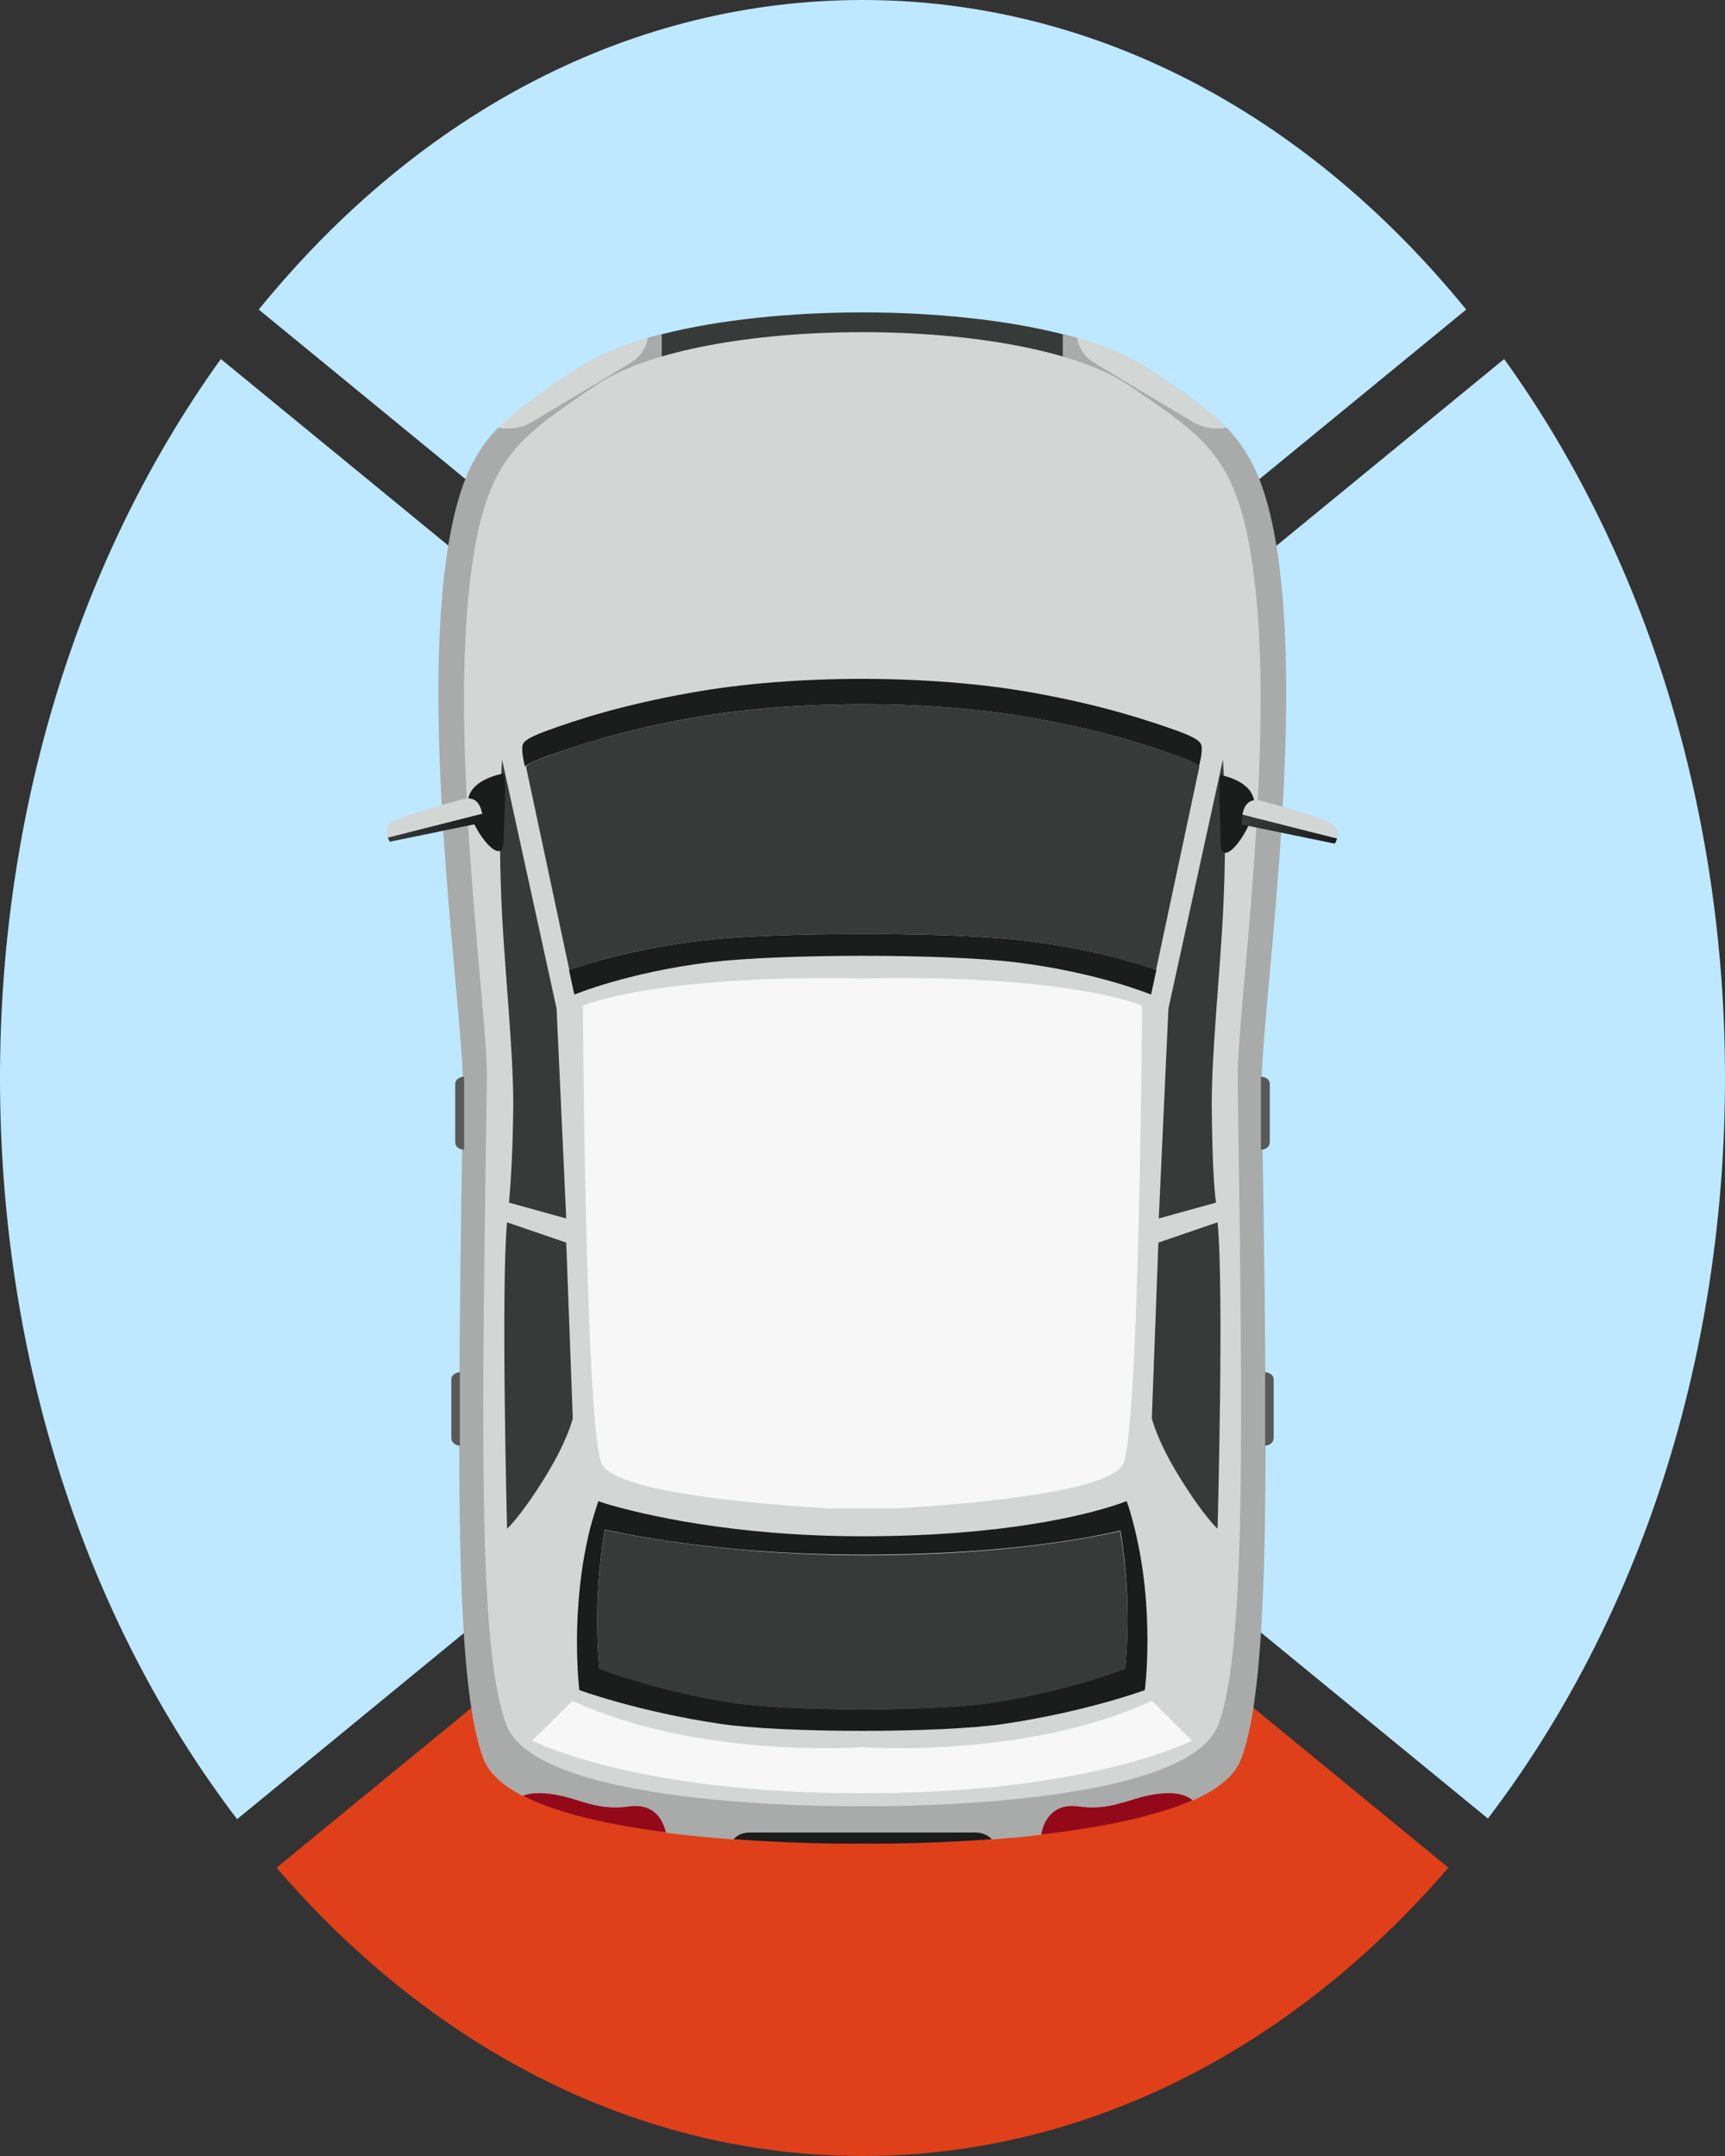
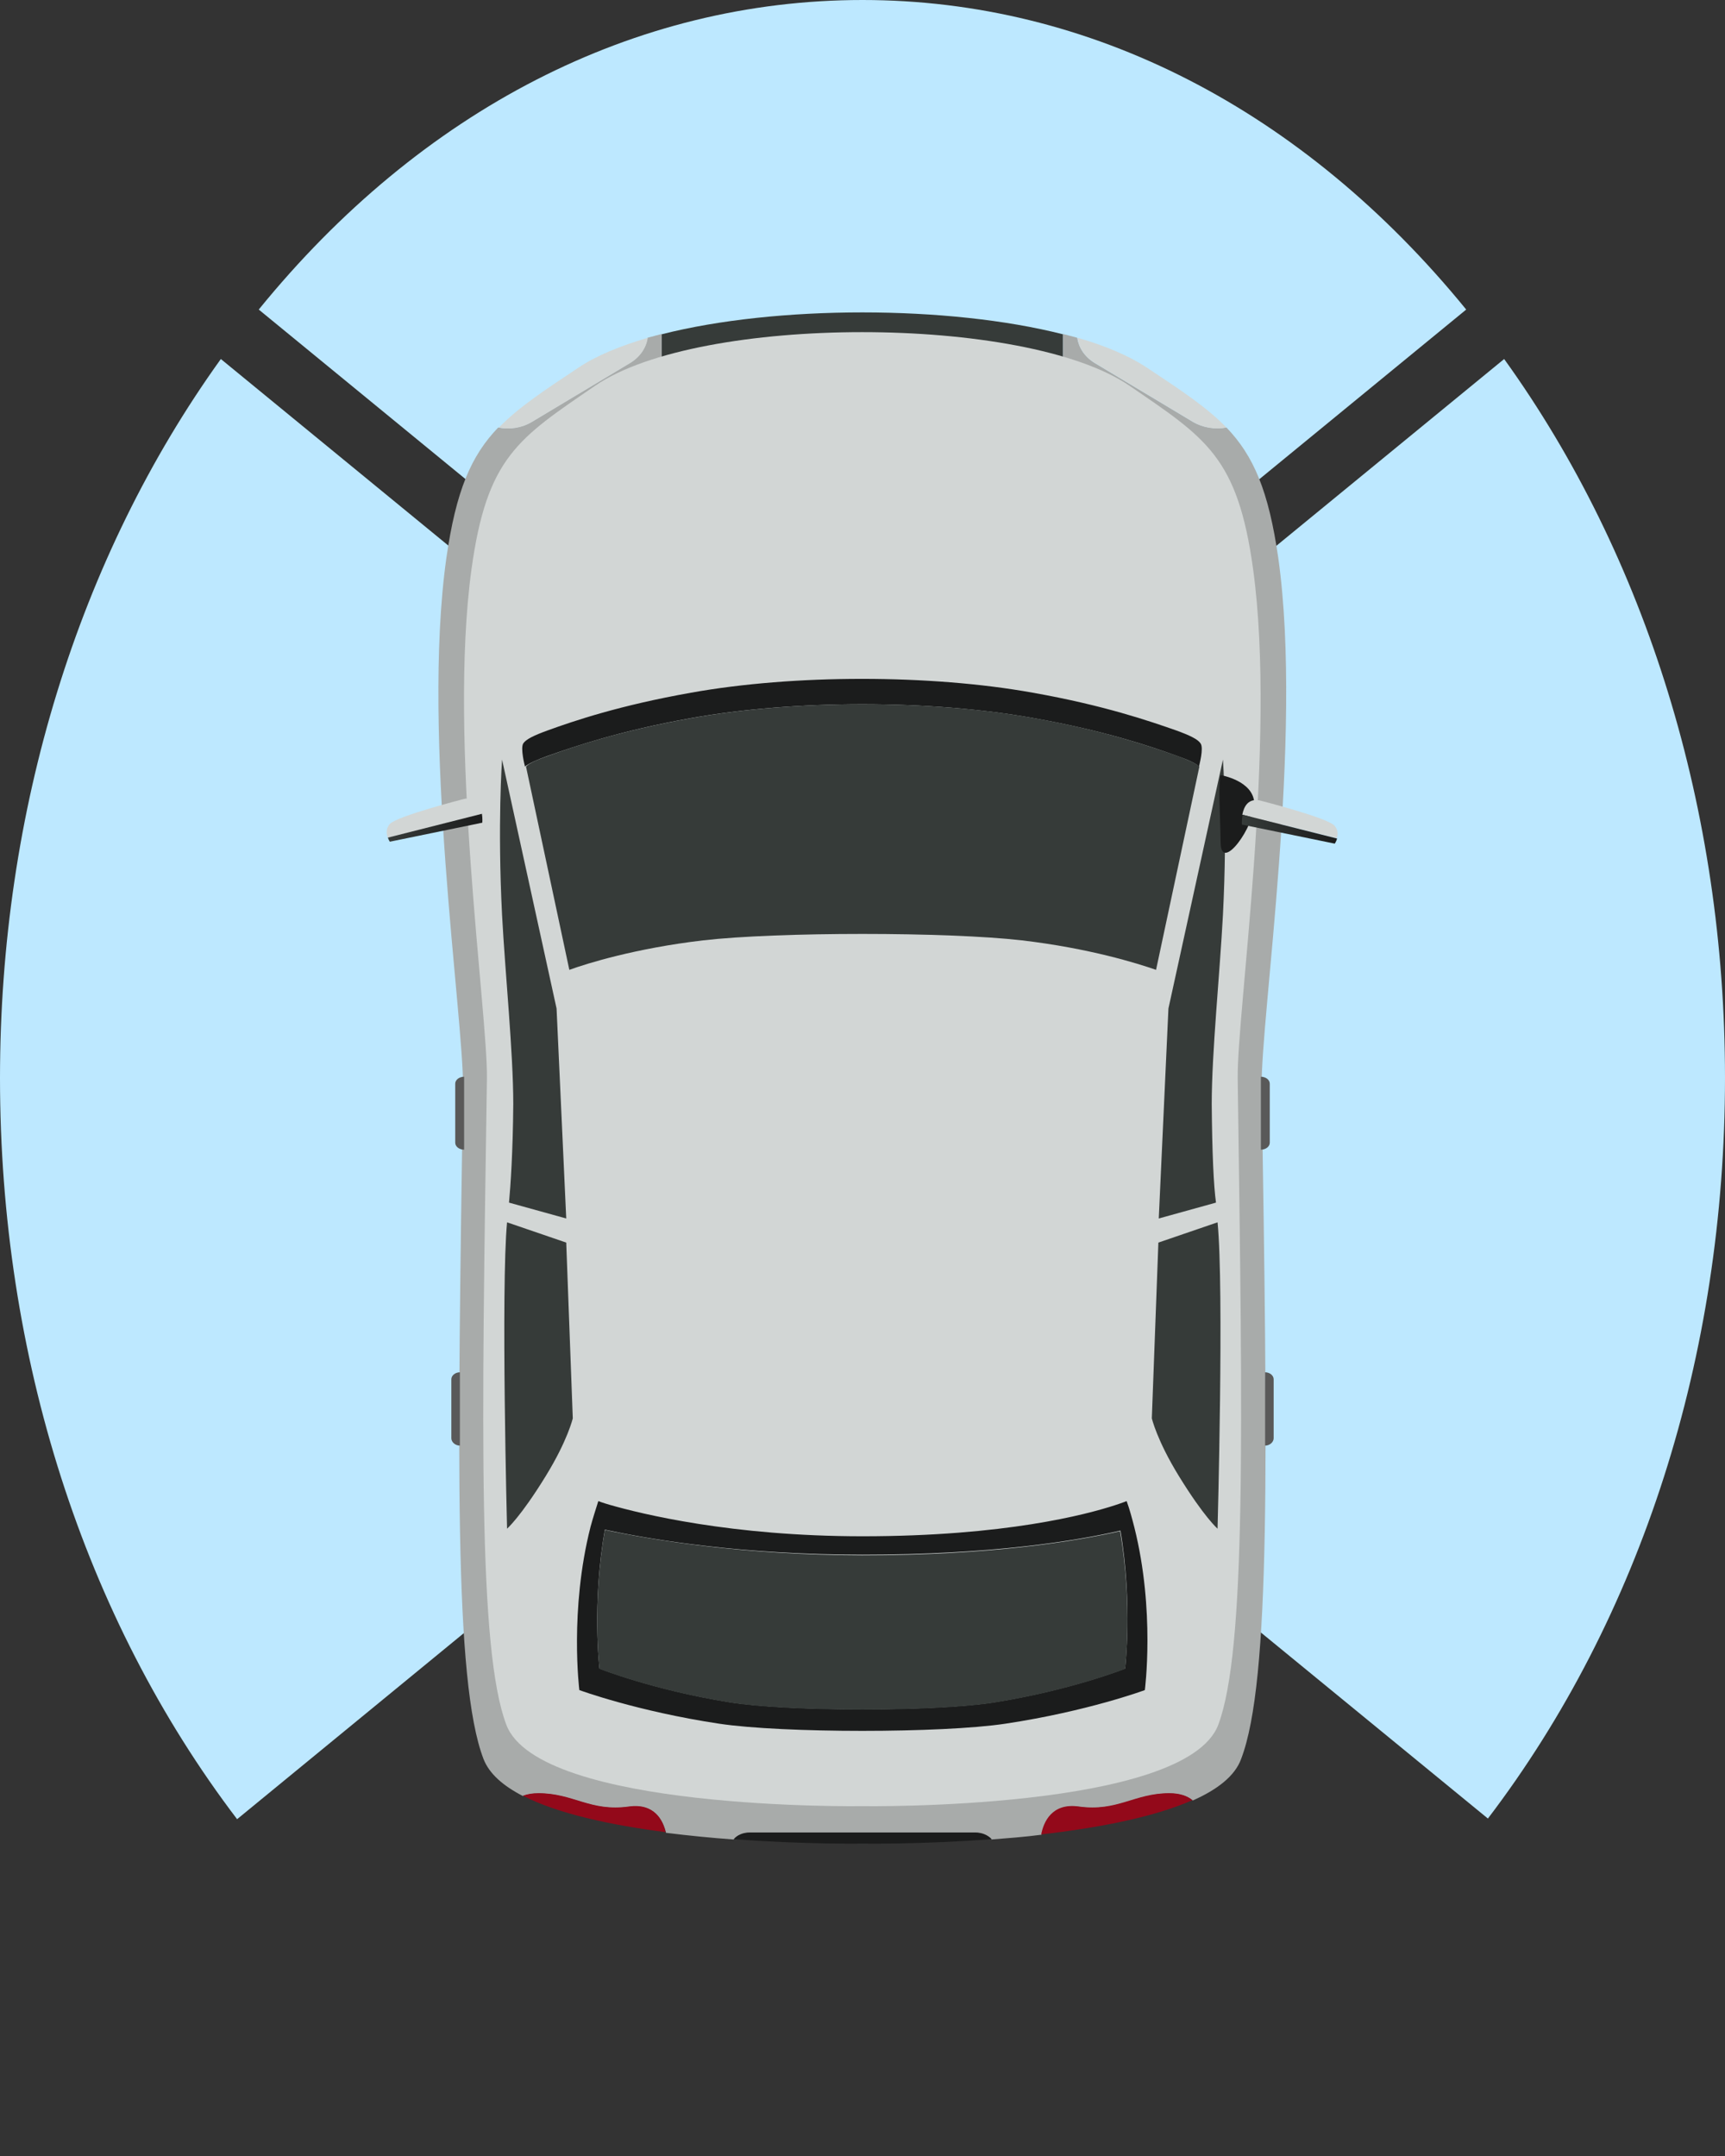
<svg xmlns="http://www.w3.org/2000/svg" width="40" height="50" viewBox="0 0 40 50" fill="none">
  <rect x="0" y="0" width="40" height="50" fill="#333333" stroke="none" />
  <path d="M6 7.179C9.766 2.545 14.717 0 20 0C25.273 0 30.224 2.545 33.999 7.179L20 18.66L6 7.179Z" fill="#BDE8FF" />
  <path d="M5.498 42.189C1.946 37.518 0 31.458 0 25C0 18.807 1.812 12.93 5.121 8.326L20 20.528L34.879 8.326C38.188 12.923 40 18.807 40 24.993C40 31.443 38.054 37.511 34.502 42.174L20 30.288L5.498 42.189Z" fill="#BDE8FF" />
-   <path d="M20 50C14.933 50 10.126 47.632 6.413 43.314L20 32.171L33.587 43.314C29.866 47.624 25.058 50 20 50Z" fill="#DF4019" />
  <path d="M29.642 12.945C29.417 11.378 29.067 10.569 28.44 9.915C28.18 9.959 27.902 9.922 27.659 9.782L25.39 8.422C25.148 8.274 25.014 8.061 24.978 7.833C24.87 7.804 24.763 7.774 24.646 7.745V9.466H15.345V7.745C15.238 7.774 15.121 7.804 15.014 7.833C14.978 8.068 14.834 8.282 14.601 8.422L12.332 9.782C12.099 9.922 11.812 9.966 11.552 9.915C10.924 10.569 10.574 11.378 10.35 12.945C9.767 17.093 10.754 23.61 10.736 25.213C10.61 33.775 10.52 38.982 11.211 40.791C11.345 41.137 11.668 41.416 12.126 41.652C12.224 41.615 12.341 41.593 12.485 41.593C13.292 41.593 13.686 42.027 14.583 41.902C15.175 41.821 15.372 42.218 15.444 42.505C15.973 42.571 16.503 42.623 17.014 42.66C17.094 42.564 17.229 42.505 17.381 42.505H22.619C22.771 42.505 22.906 42.564 22.987 42.66C23.363 42.63 23.758 42.601 24.153 42.549C24.206 42.27 24.395 41.814 25.023 41.902C25.919 42.027 26.314 41.593 27.121 41.593C27.372 41.593 27.543 41.659 27.659 41.755C28.224 41.505 28.637 41.188 28.78 40.791C29.471 38.989 29.39 33.775 29.256 25.213C29.229 23.61 30.224 17.093 29.642 12.945Z" fill="#A8ABAA" />
  <path d="M24.646 9.473V7.752C21.991 7.076 18 7.076 15.345 7.752V9.473H24.646Z" fill="#363B39" />
  <path d="M29.058 13.202C28.7 10.599 27.973 10.165 26.188 8.944C23.767 7.289 16.215 7.289 13.803 8.944C12.018 10.165 11.291 10.599 10.933 13.202C10.386 17.196 11.309 23.463 11.291 25.007C11.166 33.245 11.085 38.261 11.74 39.997C12.493 41.998 19.991 41.887 19.991 41.887C19.991 41.887 27.498 41.998 28.251 39.997C28.897 38.261 28.816 33.245 28.7 25.007C28.682 23.47 29.605 17.196 29.058 13.202Z" fill="#D2D6D5" />
-   <path d="M16.305 21.808C14.736 21.992 13.614 22.345 13.193 22.492L13.318 23.066C13.318 23.066 14.547 22.551 16.466 22.315C18.126 22.117 21.884 22.117 23.543 22.315C25.462 22.551 26.691 23.066 26.691 23.066L26.816 22.492C26.404 22.345 25.274 21.992 23.704 21.808C21.964 21.609 18.036 21.609 16.305 21.808Z" fill="#1B1C1C" />
-   <path d="M12.709 17.527C13.318 17.314 14.377 16.946 16.036 16.652C18.413 16.225 21.578 16.225 23.955 16.652C25.614 16.946 26.673 17.307 27.282 17.527C27.552 17.623 27.722 17.696 27.803 17.777V17.763C27.803 17.763 27.919 17.351 27.839 17.24C27.776 17.145 27.596 17.056 27.273 16.939C26.664 16.726 25.605 16.358 23.946 16.064C21.57 15.637 18.404 15.637 16.027 16.064C14.368 16.358 13.309 16.718 12.7 16.939C12.377 17.056 12.197 17.145 12.134 17.24C12.063 17.351 12.17 17.763 12.17 17.763V17.777C12.269 17.704 12.439 17.623 12.709 17.527Z" fill="#1B1C1C" />
+   <path d="M12.709 17.527C13.318 17.314 14.377 16.946 16.036 16.652C18.413 16.225 21.578 16.225 23.955 16.652C25.614 16.946 26.673 17.307 27.282 17.527C27.552 17.623 27.722 17.696 27.803 17.777C27.803 17.763 27.919 17.351 27.839 17.24C27.776 17.145 27.596 17.056 27.273 16.939C26.664 16.726 25.605 16.358 23.946 16.064C21.57 15.637 18.404 15.637 16.027 16.064C14.368 16.358 13.309 16.718 12.7 16.939C12.377 17.056 12.197 17.145 12.134 17.24C12.063 17.351 12.17 17.763 12.17 17.763V17.777C12.269 17.704 12.439 17.623 12.709 17.527Z" fill="#1B1C1C" />
  <path d="M16.305 21.808C18.036 21.609 21.964 21.609 23.695 21.808C25.265 21.992 26.386 22.345 26.807 22.492L27.812 17.777C27.722 17.696 27.552 17.623 27.291 17.527C26.682 17.314 25.623 16.946 23.964 16.652C21.587 16.225 18.422 16.225 16.045 16.652C14.386 16.946 13.327 17.307 12.717 17.527C12.448 17.623 12.278 17.696 12.197 17.777L13.202 22.492C13.605 22.345 14.735 21.992 16.305 21.808Z" fill="#363B39" />
  <path d="M26.304 35.422C26.251 35.216 26.197 35.01 26.125 34.812C26.125 34.812 26.035 34.849 25.856 34.907C25.201 35.121 23.309 35.628 20 35.628C16.959 35.628 14.861 35.106 14.143 34.9C13.964 34.849 13.874 34.812 13.874 34.812C13.811 35.01 13.748 35.209 13.694 35.407C13.201 37.342 13.434 39.195 13.434 39.195C13.434 39.195 14.771 39.688 16.681 39.975C18.152 40.196 21.838 40.196 23.309 39.975C25.219 39.688 26.547 39.195 26.547 39.195C26.547 39.195 26.789 37.357 26.304 35.422ZM26.089 38.695C26.089 38.695 24.852 39.188 23.076 39.475C21.712 39.696 18.277 39.696 16.914 39.475C15.139 39.188 13.901 38.695 13.901 38.695C13.901 38.695 13.721 37.195 14.026 35.474C15.148 35.717 17.228 36.055 20 36.055C22.977 36.055 24.932 35.739 25.982 35.496C26.268 37.209 26.089 38.695 26.089 38.695Z" fill="#1B1C1C" />
  <path d="M14.027 35.481C13.722 37.195 13.901 38.703 13.901 38.703C13.901 38.703 15.139 39.195 16.915 39.482C18.278 39.703 21.713 39.703 23.076 39.482C24.852 39.195 26.089 38.703 26.089 38.703C26.089 38.703 26.269 37.217 25.973 35.51C24.924 35.746 22.968 36.069 19.991 36.069C17.228 36.062 15.148 35.716 14.027 35.481Z" fill="#363B39" />
  <path d="M11.803 27.89L13.13 28.258L12.906 23.389L11.642 17.616C11.642 17.616 11.534 19.094 11.642 21.22C11.713 22.566 11.902 24.412 11.902 25.603C11.893 26.728 11.839 27.501 11.803 27.89Z" fill="#363B39" />
  <path d="M28.197 27.89L26.87 28.258L27.094 23.389L28.358 17.616C28.358 17.616 28.466 19.094 28.358 21.22C28.287 22.566 28.098 24.412 28.098 25.603C28.107 26.728 28.143 27.508 28.197 27.89Z" fill="#363B39" />
  <path d="M11.758 28.347L13.13 28.817L13.282 32.892C13.282 32.892 13.166 33.4 12.655 34.231C12.072 35.18 11.758 35.452 11.758 35.452C11.758 35.452 11.614 29.869 11.758 28.347Z" fill="#363B39" />
  <path d="M28.233 28.347L26.861 28.817L26.709 32.892C26.709 32.892 26.825 33.4 27.336 34.231C27.919 35.18 28.233 35.452 28.233 35.452C28.233 35.452 28.386 29.869 28.233 28.347Z" fill="#363B39" />
  <path d="M12.341 9.782L14.61 8.421C14.852 8.274 14.986 8.061 15.022 7.833C14.377 8.024 13.82 8.252 13.417 8.524C12.619 9.054 12.027 9.444 11.569 9.915C11.82 9.966 12.098 9.929 12.341 9.782Z" fill="#D2D6D5" />
  <path d="M25.39 8.421L27.659 9.782C27.892 9.922 28.179 9.966 28.439 9.915C27.982 9.444 27.39 9.054 26.592 8.524C26.179 8.252 25.632 8.017 24.986 7.833C25.013 8.068 25.157 8.282 25.39 8.421Z" fill="#D2D6D5" />
  <path d="M14.583 41.895C13.687 42.02 13.301 41.586 12.485 41.586C12.341 41.586 12.225 41.608 12.126 41.645C12.951 42.071 14.189 42.328 15.435 42.49C15.373 42.211 15.175 41.814 14.583 41.895Z" fill="#93091A" />
  <path d="M25.014 41.895C24.386 41.806 24.197 42.262 24.144 42.542C25.426 42.395 26.735 42.152 27.65 41.748C27.534 41.652 27.363 41.586 27.112 41.586C26.305 41.586 25.91 42.02 25.014 41.895Z" fill="#93091A" />
-   <path d="M20 22.691C15.148 22.602 13.516 23.323 13.516 23.323C13.516 23.323 13.569 32.973 13.946 33.929C14.197 34.576 17.256 34.863 19.193 34.981H20.798C22.744 34.863 25.803 34.576 26.054 33.929C26.421 32.973 26.484 23.323 26.484 23.323C26.484 23.323 24.852 22.595 20 22.691Z" fill="#F7F7F7" />
-   <path d="M20.843 41.578C25.552 41.461 27.641 40.365 27.641 40.365L26.709 39.445C23.767 40.799 19.991 40.519 19.991 40.519C19.991 40.519 16.224 40.799 13.274 39.445L12.341 40.365C12.341 40.365 14.431 41.461 19.139 41.578C19.381 41.586 19.982 41.586 19.982 41.586C20.314 41.586 20.601 41.586 20.843 41.578Z" fill="#F7F7F7" />
  <path d="M28.305 17.976C28.305 17.976 29.067 18.101 29.085 18.63C29.103 19.16 28.323 20.241 28.305 19.557C28.296 18.881 28.242 18.182 28.305 17.976Z" fill="#1B1C1C" />
  <path d="M30.941 19.145C30.771 18.962 29.246 18.572 29.246 18.572C28.941 18.491 28.843 18.711 28.807 18.895L30.995 19.439C31.031 19.359 31.031 19.241 30.941 19.145Z" fill="#D2D6D5" />
  <path d="M28.816 18.895C28.789 19.013 28.798 19.123 28.798 19.123L30.951 19.565C30.951 19.565 30.987 19.513 31.005 19.447L28.816 18.895Z" fill="url(#paint0_linear_251_74467)" />
-   <path d="M11.677 17.939C11.677 17.939 10.87 18.064 10.852 18.594C10.834 19.123 11.659 20.204 11.677 19.52C11.695 18.844 11.749 18.145 11.677 17.939Z" fill="#1B1C1C" />
  <path d="M10.735 18.535C10.735 18.535 9.211 18.925 9.04 19.108C8.942 19.219 8.959 19.344 8.995 19.432L11.184 18.881C11.148 18.689 11.049 18.447 10.735 18.535Z" fill="#D2D6D5" />
  <path d="M8.995 19.425C9.013 19.483 9.04 19.52 9.04 19.52L11.184 19.079C11.184 19.079 11.192 18.983 11.175 18.873L8.995 19.425Z" fill="url(#paint1_linear_251_74467)" />
  <path d="M10.762 24.971C10.646 24.971 10.556 25.044 10.556 25.132V26.5C10.556 26.589 10.646 26.662 10.762 26.662V24.971Z" fill="#595959" />
  <path d="M10.664 31.825C10.556 31.825 10.466 31.899 10.466 31.987V33.355C10.466 33.444 10.556 33.525 10.664 33.525V31.825Z" fill="#595959" />
  <path d="M29.238 24.971C29.354 24.971 29.444 25.044 29.444 25.132V26.5C29.444 26.589 29.354 26.662 29.238 26.662V24.971Z" fill="#595959" />
  <path d="M29.336 31.825C29.444 31.825 29.534 31.899 29.534 31.987V33.355C29.534 33.444 29.444 33.525 29.336 33.525V31.825Z" fill="#595959" />
  <path d="M22.619 42.498H17.381C17.229 42.498 17.094 42.557 17.014 42.652C18.655 42.777 20.009 42.755 20.009 42.755C20.009 42.755 21.355 42.777 22.996 42.652C22.906 42.557 22.771 42.498 22.619 42.498Z" fill="#1B1C1C" />
  <defs>
    <linearGradient id="paint0_linear_251_74467" x1="28.796" y1="19.227" x2="31.02" y2="19.227" gradientUnits="userSpaceOnUse">
      <stop stop-color="#363B39" />
      <stop offset="1" stop-color="#1B1C1C" />
    </linearGradient>
    <linearGradient id="paint1_linear_251_74467" x1="8.97" y1="19.2" x2="11.194" y2="19.2" gradientUnits="userSpaceOnUse">
      <stop stop-color="#363B39" />
      <stop offset="1" stop-color="#1B1C1C" />
    </linearGradient>
  </defs>
</svg>